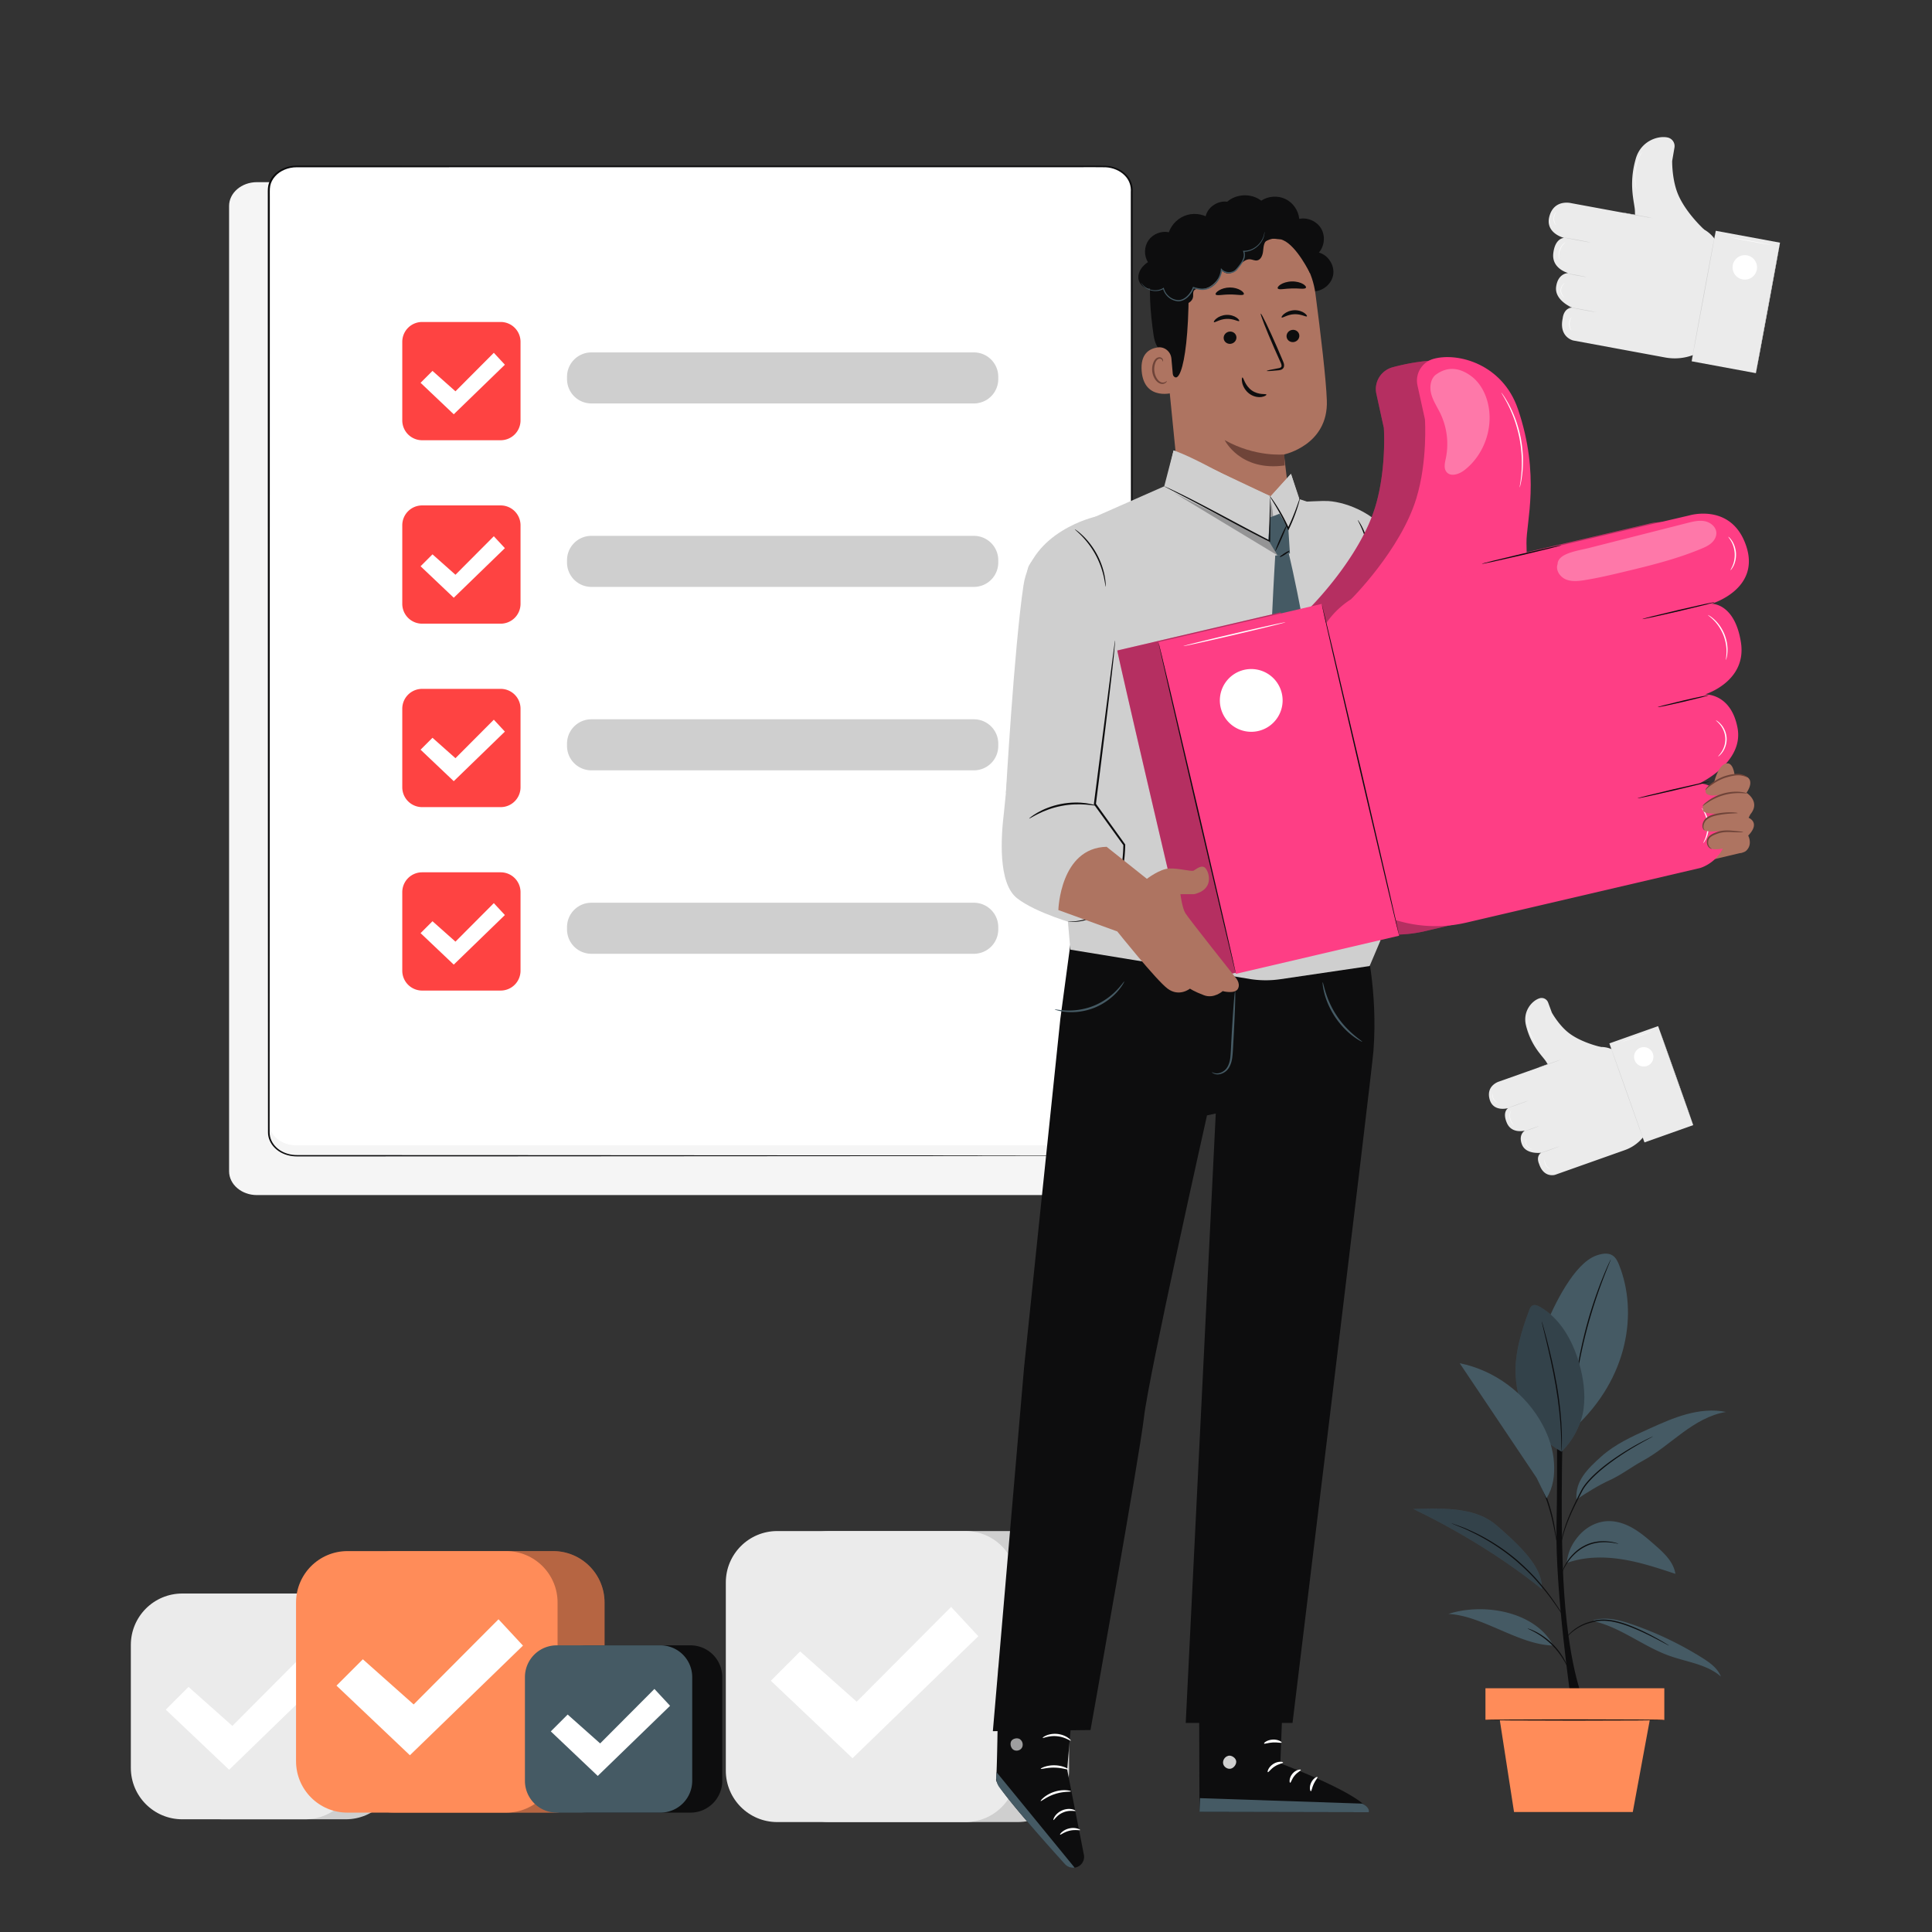
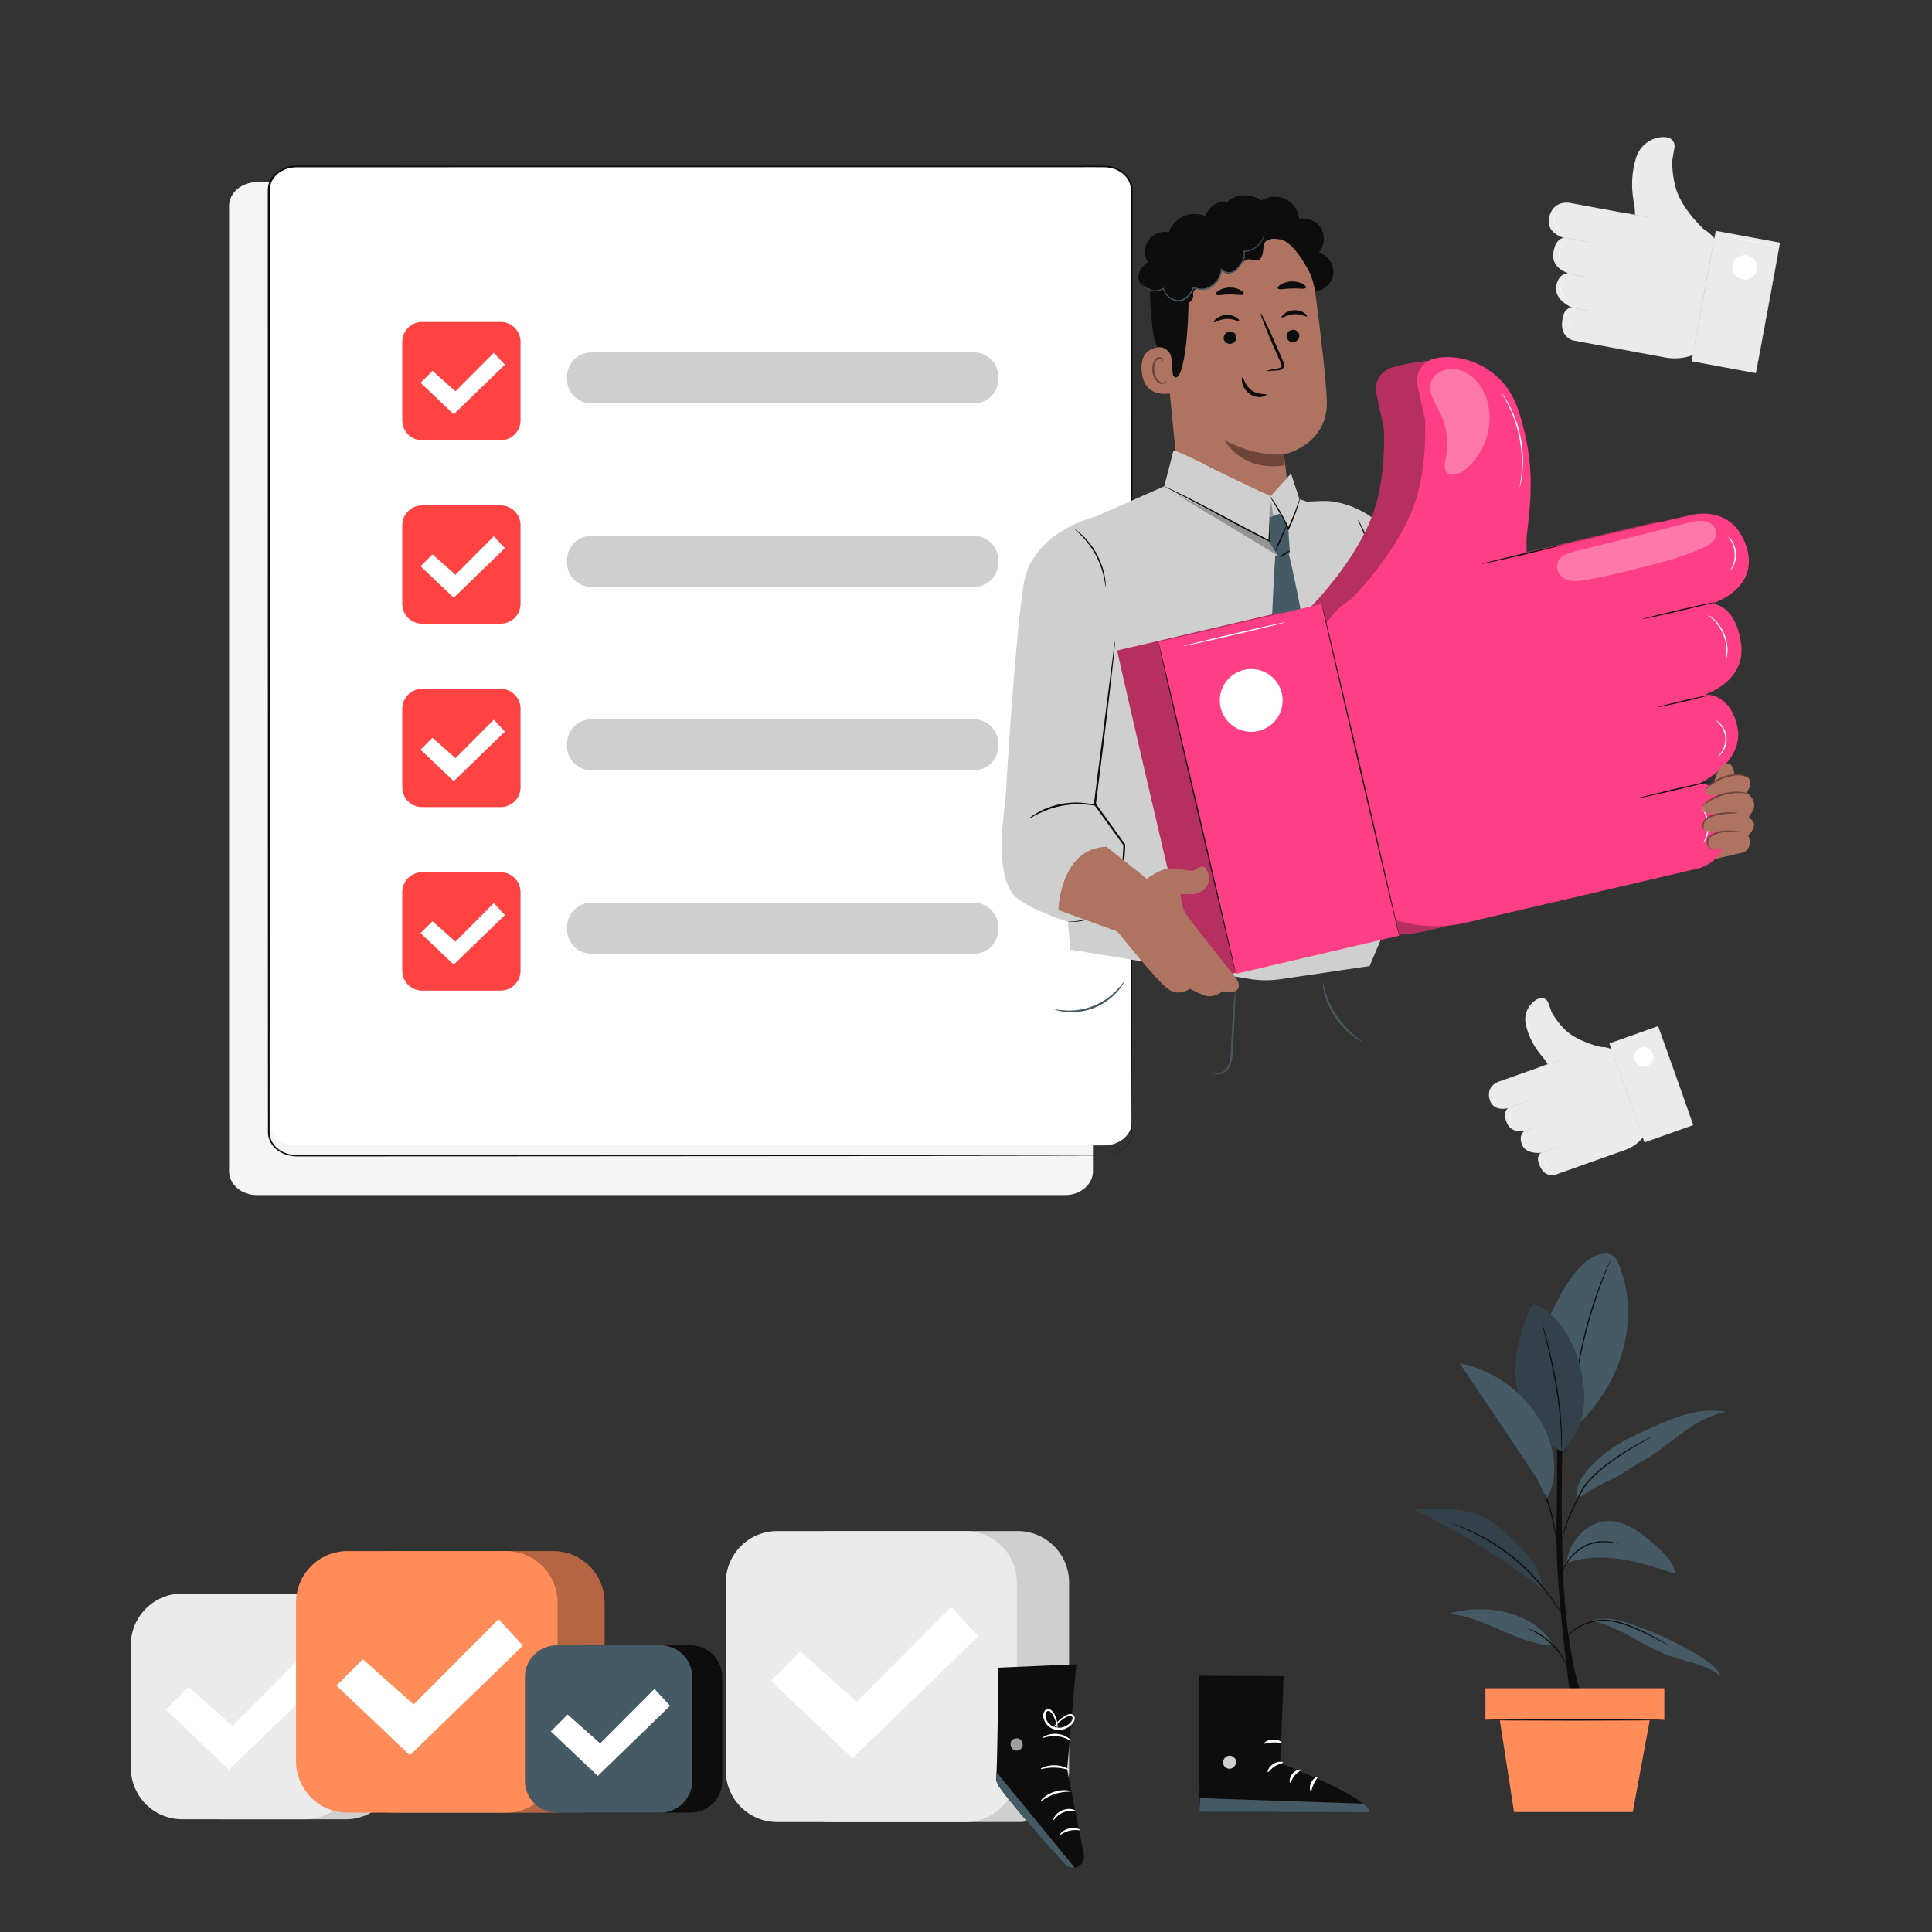
<svg xmlns="http://www.w3.org/2000/svg" width="567" height="567" fill="none">
  <rect width="100%" height="100%" fill="#333333" stroke="none" />
  <path fill="#F5F5F5" d="M312.589 350.73H75.402c-4.513 0-8.171-3.133-8.171-6.998V60.458c0-3.865 3.658-6.998 8.171-6.998h237.187c4.513 0 8.171 3.133 8.171 6.998v283.274c0 3.865-3.657 6.998-8.171 6.998" />
  <path fill="#EBEBEB" d="m504.897 73.98.475 2.407-4.769 25.804a15.4 15.4 0 0 1-11.898 2.724l-26.988-4.989s-4.29-.958-3.095-6.527c0 0 .212-2.938 2.73-3.134 0 0-5.232-2.125-4.653-6.153.579-4.03 3.547-3.976 3.547-3.976s-4.9-1.236-4.392-5.774 3.156-4.546 3.156-4.546-5.7-1.384-4.273-6.415c1.427-5.03 6.325-3.793 6.325-3.793l19.197 3.544 16.827 3.11a9.765 9.765 0 0 1 7.811 7.717" />
  <path fill="#EBEBEB" d="M500.144 67.378s-5.912-5.348-7.991-11.165c-1.51-4.223-1.405-8.983-1.405-8.983.042-.229.389-2.26.672-3.924a2.58 2.58 0 0 0-2.005-2.95c-2.84-.625-7.836 1.006-9.341 6.187-2.244 7.732-.325 13.003-.26 15.356l.064 2.354zM496.466 106.029l18.85 3.486 7.081-38.297-18.85-3.485z" />
  <path fill="#CFCFCF" d="M496.438 106.046c-.041-.008 1.511-8.588 3.466-19.163 1.955-10.578 3.573-19.144 3.614-19.136s-1.511 8.586-3.466 19.165c-1.955 10.573-3.573 19.142-3.614 19.134M515.29 109.53c-.041-.008 1.51-8.588 3.465-19.162 1.955-10.578 3.574-19.144 3.614-19.136s-1.51 8.585-3.465 19.164c-1.955 10.573-3.573 19.142-3.614 19.134" />
  <path fill="#fff" d="M508.553 77.744a3.587 3.587 0 1 0 7.053 1.303 3.587 3.587 0 0 0-7.053-1.303" />
  <path fill="#CFCFCF" d="M475.844 62.333c.008-.04 2.068.306 4.604.775 2.535.468 4.585.881 4.577.922-.008.04-2.069-.306-4.604-.775-2.536-.467-4.585-.88-4.577-.922M459.828 80.243c.008-.04 1.328.17 2.947.469 1.621.3 2.928.575 2.92.615-.007.041-1.326-.168-2.947-.468-1.619-.298-2.927-.574-2.92-.616M458.656 69.652c.008-.04 1.878.271 4.178.696 2.301.426 4.158.803 4.15.844s-1.878-.271-4.177-.696c-2.3-.425-4.159-.803-4.151-.844M460.164 90.093c.008-.04 1.878.272 4.178.697 2.301.425 4.158.803 4.15.843-.008.041-1.878-.27-4.177-.696-2.3-.425-4.159-.803-4.151-.844" />
  <path fill="#fff" d="M507.762 69.654c.008-.04 2.648.413 5.897 1.014 3.25.6 5.877 1.12 5.869 1.16-.008.042-2.647-.412-5.897-1.013-3.249-.6-5.877-1.12-5.869-1.161M457.657 76.293c-.01.003-.039-.074-.084-.217a3.4 3.4 0 0 1-.125-.621 4.5 4.5 0 0 1-.011-.944c.038-.353.114-.74.247-1.129a5 5 0 0 1 .508-1.039c.197-.297.4-.546.593-.733a3.3 3.3 0 0 1 .484-.41c.123-.084.195-.127.201-.118.017.023-.253.213-.608.601a5 5 0 0 0-.554.734 5.7 5.7 0 0 0-.483 1.015 5.7 5.7 0 0 0-.25 1.094 5 5 0 0 0-.022.919c.037.524.132.841.104.848M456.659 66.075c-.011.01-.189-.15-.375-.485a2.9 2.9 0 0 1-.342-1.44 2.93 2.93 0 0 1 .396-1.427c.198-.328.383-.48.392-.47.02.016-.133.193-.299.521a3.24 3.24 0 0 0-.339 1.378c-.01.56.131 1.058.286 1.389.156.336.302.518.281.534M459.063 87.282c-.006.013-.25-.123-.525-.471a2.6 2.6 0 0 1-.542-1.61 2.6 2.6 0 0 1 .589-1.593c.283-.34.532-.47.537-.456.017.02-.204.178-.453.522-.25.337-.513.887-.523 1.53-.008.645.238 1.202.479 1.545.24.35.455.513.438.533M461.216 97.086c-.011.01-.182-.166-.363-.515a3.34 3.34 0 0 1-.349-1.481 3.34 3.34 0 0 1 .339-1.484c.178-.35.348-.527.359-.517.022.015-.115.212-.263.562-.148.348-.285.86-.285 1.439.003.578.144 1.09.294 1.436.151.349.29.545.268.56M480.285 55.5c-.011.001-.057-.15-.132-.427a5 5 0 0 1-.12-.51c-.039-.2-.093-.427-.124-.682a13 13 0 0 1-.151-1.8c-.005-.68.033-1.43.142-2.208.117-.778.294-1.507.493-2.156.209-.648.435-1.22.658-1.683.103-.236.219-.438.313-.62.093-.181.184-.332.261-.453.151-.244.239-.377.247-.371s-.062.147-.196.4a7 7 0 0 0-.237.464c-.087.184-.195.388-.291.624-.21.465-.423 1.035-.622 1.68-.19.646-.362 1.368-.477 2.138-.109.77-.151 1.512-.153 2.185.008.674.048 1.28.118 1.786.023.254.07.481.1.682.03.2.065.372.096.511.058.28.085.437.075.44" />
  <path fill="#EBEBEB" d="m475.716 309.911 1.278 1.463 6.939 19.579a12.18 12.18 0 0 1-7.08 6.575l-20.477 7.257s-3.321 1.04-4.704-3.251c0 0-1.017-2.099.632-3.23 0 0-4.429.614-5.625-2.378-1.197-2.991.858-4.13.858-4.13s-3.849 1.091-5.295-2.221c-1.447-3.313.365-4.365.365-4.365s-4.456 1.306-5.468-2.707c-1.013-4.013 2.836-5.104 2.836-5.104l14.562-5.165 12.768-4.526a7.74 7.74 0 0 1 8.411 2.203" />
  <path fill="#EBEBEB" d="M469.845 307.267s-6.169-1.328-9.896-4.493c-2.706-2.298-4.518-5.602-4.518-5.602a666 666 0 0 0-1.092-2.957 2.04 2.04 0 0 0-2.541-1.229c-2.195.695-4.975 3.79-3.956 7.938 1.521 6.188 4.922 9.044 5.897 10.631l.975 1.589zM482.62 335.271l14.302-5.07-10.3-29.057-14.302 5.07z" />
  <path fill="#CFCFCF" d="M482.605 335.243c-.03.012-2.362-6.485-5.206-14.509-2.845-8.026-5.125-14.539-5.094-14.55s2.361 6.484 5.206 14.51c2.844 8.024 5.125 14.539 5.094 14.549M496.905 330.174c-.031.012-2.362-6.485-5.205-14.509-2.845-8.027-5.125-14.539-5.094-14.551.03-.011 2.361 6.485 5.206 14.511 2.844 8.023 5.125 14.538 5.093 14.549" />
  <path fill="#fff" d="M479.711 311.046a2.84 2.84 0 1 0 5.353-1.896 2.84 2.84 0 0 0-5.353 1.896" />
  <path fill="#CFCFCF" d="M451.188 313.423c-.012-.03 1.54-.609 3.463-1.29 1.924-.682 3.491-1.21 3.503-1.179.011.031-1.539.609-3.463 1.291s-3.492 1.21-3.503 1.178M447.297 332.039c-.011-.031.976-.41 2.206-.845 1.229-.436 2.235-.765 2.246-.733.011.031-.976.41-2.207.845-1.229.434-2.234.763-2.245.733M442.301 325.24c-.011-.031 1.395-.558 3.14-1.176 1.745-.619 3.168-1.094 3.18-1.064.011.031-1.395.558-3.14 1.176-1.746.62-3.169 1.096-3.18 1.064M451.422 338.659c-.011-.03 1.395-.558 3.14-1.176 1.745-.619 3.168-1.095 3.18-1.064.011.031-1.395.558-3.14 1.176-1.746.62-3.17 1.096-3.18 1.064" />
  <path fill="#fff" d="M475.969 305.812c-.012-.03 1.979-.764 4.443-1.637 2.465-.874 4.472-1.557 4.484-1.527s-1.979.765-4.444 1.639c-2.465.873-4.472 1.556-4.483 1.525M444.242 330.189c-.006.006-.055-.035-.143-.115a2.6 2.6 0 0 1-.332-.377 3.6 3.6 0 0 1-.38-.643 4 4 0 0 1-.278-.872 4 4 0 0 1-.062-.913 3.5 3.5 0 0 1 .117-.737c.056-.205.115-.366.17-.473.051-.106.084-.163.091-.159.02.009-.09.246-.18.652a4 4 0 0 0-.088.722c-.005.274.014.575.07.887.061.31.157.596.262.849.111.251.23.467.349.639.231.344.42.525.404.54M439.516 323.579c-.003.011-.188-.029-.449-.185a2.3 2.3 0 0 1-.805-.852 2.3 2.3 0 0 1-.293-1.134c.006-.304.073-.481.083-.478.02.003-.014.185.001.476.014.29.1.689.313 1.08.216.387.508.673.748.839.238.166.409.233.402.254M449.553 337.168c0 .012-.221.015-.547-.115a2.07 2.07 0 0 1-1.009-.89 2.06 2.06 0 0 1-.227-1.325c.06-.346.179-.532.188-.526.02.008-.069.203-.105.537-.039.33 0 .811.247 1.257.25.444.639.729.939.869.305.144.517.172.514.193M454.91 343.036c-.003.011-.19-.041-.452-.21a2.662 2.662 0 0 1-1.181-2.028c-.017-.311.031-.499.042-.497.02.002.005.19.042.489.036.297.144.703.373 1.1.231.394.53.69.771.868.242.179.414.259.405.278M451.532 306.979c-.006.006-.098-.079-.259-.24a5 5 0 0 1-.285-.302c-.105-.121-.232-.256-.355-.419a11 11 0 0 1-.815-1.175 12 12 0 0 1-.776-1.57 12 12 0 0 1-.514-1.675 10.5 10.5 0 0 1-.215-1.413c-.022-.201-.024-.386-.03-.547a5 5 0 0 1-.002-.414c.007-.227.015-.353.023-.353s.016.126.024.352q.002.17.021.411c.013.16.02.343.048.543.041.402.12.877.238 1.398.126.518.294 1.081.52 1.654.23.572.494 1.096.759 1.558.273.459.541.859.787 1.178.117.165.239.302.339.428s.192.23.268.313c.149.171.229.268.224.273" />
  <path fill="#CFCFCF" d="M298.664 534.738h-55.225c-8.335 0-15.091-6.756-15.091-15.091v-55.225c0-8.335 6.756-15.091 15.091-15.091h55.225c8.335 0 15.091 6.756 15.091 15.091v55.225c0 8.335-6.756 15.091-15.091 15.091" />
  <path fill="#EBEBEB" d="M283.328 534.738h-55.225c-8.335 0-15.091-6.756-15.091-15.091v-55.225c0-8.335 6.756-15.091 15.091-15.091h55.225c8.335 0 15.091 6.756 15.091 15.091v55.225c0 8.335-6.758 15.091-15.091 15.091" />
  <path fill="#fff" d="m226.227 493.263 8.602-8.602 16.593 14.748 27.706-27.813 7.989 8.602-36.924 35.803z" />
  <path fill="#CFCFCF" d="M101.465 533.922H65.388c-8.335 0-15.091-6.757-15.091-15.092v-36.076c0-8.335 6.756-15.091 15.091-15.091h36.076c8.335 0 15.091 6.756 15.091 15.091v36.076c0 8.334-6.756 15.092-15.09 15.092" />
  <path fill="#EBEBEB" d="M89.566 533.922H53.49c-8.335 0-15.092-6.757-15.092-15.092v-36.076c0-8.335 6.757-15.091 15.092-15.091h36.076c8.335 0 15.091 6.756 15.091 15.091v36.076c0 8.334-6.756 15.092-15.091 15.092" />
  <path fill="#fff" d="m48.652 501.745 6.674-6.675 12.872 11.442 21.495-21.577 6.197 6.674-28.646 27.775z" />
  <path fill="#0D0D0E" d="M461.134 499.486s-4.726-32.497-4.333-51.403c.394-18.907-.024-40.178-.024-40.178h2.179s-1.476 37.529.13 60.164c1.605 22.616 5.831 31.418 5.831 31.418h-3.783" />
  <path fill="#455A64" d="M475.213 371.34c-.437-1.11-.976-2.266-1.984-2.905-1.382-.875-3.193-.511-4.736.034-6.58 2.327-12.415 14.598-15.075 21.052l8.737 29.44c15.771-14.631 18.502-33.824 13.058-47.621" />
  <path fill="#0D0D0E" d="M472.718 369.627c.011.005-.033.137-.127.385l-.428 1.072c-.383.927-.921 2.274-1.562 3.947a149 149 0 0 0-4.391 13.282 149 149 0 0 0-3.085 13.648 176 176 0 0 0-.695 4.187l-.186 1.139c-.046.26-.077.396-.089.395-.013-.001-.006-.141.017-.404l.119-1.15c.106-.998.302-2.437.583-4.209.556-3.545 1.525-8.418 2.988-13.701 1.469-5.28 3.151-9.954 4.501-13.279a87 87 0 0 1 1.671-3.908c.2-.425.362-.771.49-1.047.117-.24.182-.363.194-.357" />
  <path fill="#455A64" d="M458.272 426.018c-8.189-4.525-13.016-13.039-13.466-22.384-.315-6.533 1.692-12.943 3.967-19.076.197-.532.431-1.106.925-1.385.688-.389 1.547-.043 2.233.348 5.951 3.389 9.556 9.849 11.475 16.423 1.277 4.374 1.938 8.987 1.347 13.505s-3.174 9.435-6.481 12.569" />
  <path fill="#0D0D0E" d="M458.273 426.019c-.013 0-.023-.136-.032-.395l-.022-1.129c-.002-.981-.042-2.4-.122-4.151-.158-3.502-.617-8.328-1.52-13.6-.908-5.273-2.01-9.995-2.823-13.407l-.97-4.042-.252-1.102c-.053-.253-.076-.387-.064-.39s.058.125.135.372l.317 1.085c.269.945.641 2.316 1.081 4.015.876 3.4 2.02 8.121 2.931 13.409.906 5.287 1.327 10.137 1.42 13.65.048 1.756.049 3.18.008 4.161l-.045 1.13c-.016.259-.03.395-.042.394" />
  <path fill="#0D0D0E" d="M458.272 426.018c-8.189-4.525-13.016-13.039-13.466-22.384-.315-6.533 1.692-12.943 3.967-19.076.197-.532.431-1.106.925-1.385.688-.389 1.547-.043 2.233.348 5.951 3.389 9.556 9.849 11.475 16.423 1.277 4.374 1.938 8.987 1.347 13.505s-3.174 9.435-6.481 12.569" opacity=".3" />
  <path fill="#455A64" d="M467.512 475.741c8.06 1.77 14.696 7.456 22.472 10.22 5.145 1.83 10.963 2.476 15.071 6.074-.985-2.488-3.323-4.146-5.593-5.563a100.3 100.3 0 0 0-20.369-9.724c-3.658-1.264-7.627-2.319-11.354-1.278M455.856 482.921c-10.094-.163-20.723-8.756-30.77-9.269 10.514-3.395 25.569-.623 30.77 9.269M459.801 458.707c5.125-1.847 10.754-1.935 16.138-1.097 5.384.836 10.583 2.562 15.753 4.282-.518-3.502-3.354-6.137-6.019-8.467-2.005-1.754-4.026-3.519-6.325-4.863-2.301-1.342-4.925-2.253-7.587-2.139-3.211.136-6.268 1.792-8.373 4.22-2.106 2.426-3.239 4.87-3.587 8.064M439.085 447.562c-6.354-5.425-15.978-4.894-24.331-4.706 12.84 6.139 26.676 14.556 37.735 23.514.338-5.904-5.378-11.955-13.404-18.808" />
  <path fill="#0D0D0E" d="M439.085 447.562c-6.354-5.425-15.978-4.894-24.331-4.706 12.84 6.139 26.676 14.556 37.735 23.514.338-5.904-5.378-11.955-13.404-18.808" opacity=".3" />
  <path fill="#455A64" d="M462.659 440.073c3.195-2.129 6.428-4.16 9.772-5.68s6.465-3.941 9.694-5.689c4.189-2.268 7.817-5.421 11.662-8.232s8.068-5.35 12.773-6.094c-3.837-.792-7.845-.359-11.624.672-3.778 1.032-7.369 2.647-10.94 4.256-4.956 2.233-9.999 4.522-14.051 8.146s-7.713 7.202-7.286 12.621" />
  <path fill="#0D0D0E" d="M489.799 482.921c-.006.011-.116-.037-.32-.138l-.881-.456c-.76-.405-1.852-1.003-3.226-1.695a53 53 0 0 0-2.252-1.118 55 55 0 0 0-2.621-1.202c-1.864-.796-3.945-1.628-6.215-2.166-2.264-.556-4.518-.677-6.476-.162-.986.238-1.916.474-2.743.818a14.16 14.16 0 0 0-4.997 3.436c-.585.626-.87 1.01-.895.99q-.014-.014.181-.297c.126-.189.33-.456.61-.787a13.1 13.1 0 0 1 2.749-2.42 13.7 13.7 0 0 1 2.24-1.198c.841-.365 1.792-.618 2.781-.867 1.999-.546 4.343-.43 6.633.135 2.306.548 4.398 1.395 6.266 2.213.933.414 1.812.822 2.619 1.237q1.226.597 2.24 1.16a67 67 0 0 1 3.176 1.798c.339.207.619.377.849.515.19.125.288.193.282.204M448.329 477.92c.009-.024.232.043.632.185.402.136.967.377 1.645.714 1.358.67 3.144 1.813 4.823 3.42 1.673 1.613 2.886 3.352 3.61 4.682.364.665.628 1.22.78 1.615.158.394.233.615.21.625-.058.025-.435-.829-1.211-2.111a23 23 0 0 0-3.64-4.551 22.8 22.8 0 0 0-4.693-3.454c-1.31-.724-2.18-1.066-2.156-1.125M425.992 447.055c.005-.011.152.033.43.127l1.211.431 1.911.705c.744.276 1.552.685 2.468 1.087 3.634 1.65 8.469 4.426 13.14 8.372 2.303 2.005 4.387 4.043 6.128 6.036 1.735 1.995 3.205 3.872 4.349 5.51a97 97 0 0 1 2.626 3.932l.69 1.083c.157.249.234.383.224.39s-.108-.112-.284-.348a28 28 0 0 1-.747-1.046c-.635-.918-1.54-2.254-2.715-3.863-1.168-1.613-2.651-3.465-4.391-5.44-1.746-1.969-3.824-3.988-6.113-5.98-4.643-3.922-9.425-6.715-13.016-8.417-.904-.416-1.702-.839-2.436-1.133l-1.883-.759-1.186-.494c-.27-.114-.409-.181-.406-.193M474.948 453.032c-.006.024-.293-.015-.805-.103l-.927-.171c-.361-.069-.782-.072-1.24-.119-1.815-.132-4.46.018-6.937 1.368-1.249.633-2.298 1.487-3.157 2.343-.87.85-1.532 1.735-2.029 2.51-1.013 1.55-1.326 2.669-1.388 2.648-.02-.005.037-.291.205-.787.186-.489.472-1.198.966-1.996a13.5 13.5 0 0 1 2.009-2.608c.866-.889 1.937-1.776 3.226-2.428 2.556-1.393 5.291-1.505 7.127-1.304.463.064.89.085 1.252.174l.924.233c.507.133.781.216.774.24M485.09 421.561c.006.011-.126.092-.382.236l-1.126.611c-.98.527-2.389 1.306-4.101 2.315a87 87 0 0 0-5.848 3.804c-2.13 1.53-4.417 3.309-6.528 5.471-1.041 1.087-2.002 2.222-2.671 3.457a192 192 0 0 0-1.874 3.675c-1.167 2.355-2.119 4.522-2.805 6.385a39 39 0 0 0-1.364 4.495c-.259 1.081-.352 1.69-.387 1.684-.012-.002.003-.155.041-.447.036-.291.098-.72.21-1.267.212-1.095.604-2.666 1.262-4.551.66-1.885 1.591-4.075 2.747-6.445a169 169 0 0 1 1.858-3.691c.695-1.292 1.67-2.443 2.725-3.545 2.138-2.187 4.444-3.967 6.596-5.49a77 77 0 0 1 5.911-3.753 79 79 0 0 1 4.164-2.219l1.158-.553c.266-.124.409-.183.414-.172M456.786 452.123c-.025.003-.094-.3-.2-.851l-.442-2.331c-.384-1.965-.971-4.671-1.908-7.575-.928-2.908-2.057-5.438-2.883-7.262l-.984-2.162c-.229-.512-.346-.8-.323-.812.022-.011.181.256.449.75.267.493.644 1.213 1.088 2.114.886 1.799 2.061 4.329 2.996 7.259.944 2.926 1.495 5.658 1.817 7.64.158.992.272 1.798.33 2.357.061.56.084.869.06.873" />
  <path fill="#455A64" d="M456.057 429.158c-.253-3.813-1.496-7.519-3.283-10.897-4.899-9.264-14.107-16.13-24.383-18.183l22.573 33.646 2.916 6.006c1.989-3.265 2.43-6.758 2.177-10.572" />
  <path fill="#FF8C59" d="M488.44 495.466h-52.491v9.303h52.491z" />
  <path fill="#FF8C59" d="m439.867 502.923 4.469 28.868h34.848l5.333-28.868z" />
  <path fill="#0D0D0E" d="M488.41 504.781c0 .102-11.84.184-26.442.184-14.607 0-26.445-.082-26.445-.184 0-.103 11.838-.185 26.445-.185 14.602.001 26.442.082 26.442.185" />
  <path fill="#FF8C59" d="M162.326 531.967h-46.571c-8.335 0-15.091-6.757-15.091-15.092v-46.571c0-8.335 6.756-15.091 15.091-15.091h46.571c8.335 0 15.092 6.756 15.092 15.091v46.571c0 8.335-6.757 15.092-15.092 15.092" />
  <path fill="#0D0D0E" d="M162.326 531.967h-46.571c-8.335 0-15.091-6.757-15.091-15.092v-46.571c0-8.335 6.756-15.091 15.091-15.091h46.571c8.335 0 15.092 6.756 15.092 15.091v46.571c0 8.335-6.757 15.092-15.092 15.092" opacity=".3" />
  <path fill="#FF8C59" d="M148.545 531.967h-46.571c-8.335 0-15.091-6.757-15.091-15.092v-46.571c0-8.335 6.756-15.091 15.091-15.091h46.571c8.335 0 15.091 6.756 15.091 15.091v46.571c-.001 8.335-6.757 15.092-15.091 15.092" />
  <path fill="#fff" d="m98.758 494.696 7.731-7.732 14.911 13.254 24.9-24.995 7.179 7.731-33.183 32.174z" />
  <path fill="#0D0D0E" d="M202.638 531.966h-30.439a9.33 9.33 0 0 1-9.328-9.328v-30.439a9.33 9.33 0 0 1 9.328-9.328h30.439a9.33 9.33 0 0 1 9.328 9.328v30.439c.002 5.152-4.175 9.328-9.328 9.328" />
  <path fill="#455A64" d="M193.822 531.966h-30.439a9.33 9.33 0 0 1-9.328-9.328v-30.439a9.33 9.33 0 0 1 9.328-9.328h30.439a9.33 9.33 0 0 1 9.328 9.328v30.439a9.33 9.33 0 0 1-9.328 9.328" />
  <path fill="#fff" d="m161.648 508.125 4.946-4.946 9.538 8.478 15.927-15.988 4.593 4.945-21.227 20.581zM323.978 336.149H87.053c-4.507 0-8.162-3.028-8.162-6.762V55.656c0-3.735 3.654-6.762 8.162-6.762h236.925c4.507 0 8.162 3.027 8.162 6.762v273.731c0 3.735-3.655 6.762-8.162 6.762" />
  <path fill="#0D0D0E" d="M323.976 339.189c-.015-.056 1.081.108 2.978-.503.931-.312 2.053-.848 3.045-1.787 1.008-.913 1.844-2.268 2.041-3.906.058-6.603-.016-16.366-.017-28.927l-.094-106.41-.036-73.482-.015-40.937-.007-21.408-.001-5.444c.136-1.802-.455-3.594-1.855-4.956-1.361-1.36-3.402-2.232-5.532-2.336-2.167-.042-4.403-.011-6.612-.02l-230.793.019c-2.472-.008-4.913 1.005-6.356 2.685-.738.824-1.233 1.796-1.423 2.812-.19 1.001-.092 2.09-.117 3.15v12.739l-.001 25.22-.005 49.307c-.005 32.326-.01 63.508-.017 93.212l-.027 84.346q0 4.953-.002 9.82c.008 1.578.712 3.13 1.935 4.309 1.21 1.191 2.941 1.981 4.767 2.21.904.124 1.855.079 2.805.088l2.834.001 5.628.002q5.603 0 11.093.003c14.643.006 28.697.012 42.111.016l127.077.079 34.55.047 8.985.025c2.024.01 3.061.026 3.061.026s-1.036.017-3.06.026l-8.985.024-34.55.047-127.077.079-42.111.016-11.093.004-5.628.002-2.834.001c-.94-.009-1.899.039-2.878-.091-1.935-.242-3.771-1.079-5.055-2.34-1.297-1.249-2.046-2.897-2.056-4.569l-.006-9.822-.027-84.346-.017-93.212c0-16.164-.003-32.613-.004-49.308l-.001-25.22V57.743c.028-1.065-.08-2.122.124-3.233.206-1.091.739-2.139 1.531-3.025 1.548-1.803 4.179-2.895 6.831-2.885l230.793.019c2.224.01 4.41-.022 6.647.023 2.276.111 4.457 1.045 5.909 2.498 1.493 1.432 2.125 3.419 1.978 5.245l-.002 5.444-.006 21.408-.015 40.937c-.014 26.413-.025 51.018-.036 73.482l-.095 106.41c-.035 12.565.004 22.315-.094 28.937-.209 1.662-1.066 3.03-2.093 3.947-1.012.944-2.149 1.477-3.09 1.783-.947.318-1.722.386-2.228.436-.513.018-.772.02-.772.02" />
  <path fill="#CFCFCF" d="M285.819 118.404h-112.26a7.15 7.15 0 0 1-7.149-7.149v-.681c0-3.949 3.2-7.149 7.149-7.149h112.26c3.949 0 7.149 3.2 7.149 7.149v.681a7.15 7.15 0 0 1-7.149 7.149" />
  <path fill="#FE4342" d="M146.937 129.199h-23.052a5.826 5.826 0 0 1-5.826-5.826v-23.052a5.826 5.826 0 0 1 5.826-5.827h23.052a5.827 5.827 0 0 1 5.827 5.827v23.052a5.83 5.83 0 0 1-5.827 5.826" />
  <path fill="#fff" d="m123.43 112.345 3.496-3.495 6.741 5.992 11.259-11.301 3.246 3.496-15.004 14.548z" />
  <path fill="#CFCFCF" d="M285.819 172.241h-112.26a7.15 7.15 0 0 1-7.149-7.149v-.682c0-3.948 3.2-7.148 7.149-7.148h112.26c3.949 0 7.149 3.2 7.149 7.148v.682a7.15 7.15 0 0 1-7.149 7.149" />
  <path fill="#FE4342" d="M146.937 183.035h-23.052a5.826 5.826 0 0 1-5.826-5.827v-23.05a5.826 5.826 0 0 1 5.826-5.827h23.052a5.827 5.827 0 0 1 5.827 5.827v23.05a5.827 5.827 0 0 1-5.827 5.827" />
  <path fill="#fff" d="m123.43 166.182 3.496-3.496 6.741 5.993 11.259-11.301 3.246 3.495-15.004 14.548z" />
  <path fill="#CFCFCF" d="M285.819 226.077h-112.26a7.15 7.15 0 0 1-7.149-7.149v-.682c0-3.948 3.2-7.148 7.149-7.148h112.26c3.949 0 7.149 3.2 7.149 7.148v.682a7.15 7.15 0 0 1-7.149 7.149" />
  <path fill="#FE4342" d="M146.937 236.872h-23.052a5.826 5.826 0 0 1-5.826-5.827v-23.052a5.826 5.826 0 0 1 5.826-5.826h23.052a5.826 5.826 0 0 1 5.827 5.826v23.051c0 3.22-2.61 5.828-5.827 5.828" />
  <path fill="#fff" d="m123.43 220.018 3.496-3.495 6.741 5.992 11.259-11.301 3.246 3.496-15.004 14.548z" />
  <path fill="#CFCFCF" d="M285.819 279.914h-112.26a7.15 7.15 0 0 1-7.149-7.149v-.682c0-3.947 3.2-7.148 7.149-7.148h112.26c3.949 0 7.149 3.2 7.149 7.148v.682a7.15 7.15 0 0 1-7.149 7.149" />
  <path fill="#FE4342" d="M146.937 290.709h-23.052a5.827 5.827 0 0 1-5.826-5.827V261.83a5.826 5.826 0 0 1 5.826-5.826h23.052a5.826 5.826 0 0 1 5.827 5.826v23.052a5.83 5.83 0 0 1-5.827 5.827" />
  <path fill="#fff" d="m123.43 273.855 3.496-3.496 6.741 5.993 11.259-11.301 3.246 3.495-15.004 14.549z" />
  <path fill="#0D0D0E" d="m376.724 491.911-.973 25.602s25.696 9.588 25.977 14.336l-49.709-.104-.121-39.953z" />
  <path fill="#CFCFCF" d="M360.385 515.327c-.963.26-1.63 1.341-1.409 2.313s1.314 1.66 2.282 1.416c.967-.243 1.807-1.516 1.478-2.457s-1.655-1.678-2.535-1.21" />
  <path fill="#455A64" d="m352.02 531.745.145-4.028 47.605 1.606s2.211.967 1.957 2.525z" />
  <path fill="#fff" d="M376.556 517.262c-.009.243-1.223.35-2.419 1.128-1.217.748-1.835 1.798-2.057 1.7-.223-.047.142-1.498 1.606-2.414 1.456-.929 2.923-.636 2.87-.414M381.767 519.429c.054.236-.997.646-1.824 1.67-.856 1-1.067 2.111-1.308 2.099-.228.039-.394-1.383.658-2.639 1.04-1.262 2.469-1.362 2.474-1.13M384.716 525.676c-.222.051-.556-1.162.07-2.49.617-1.334 1.762-1.855 1.864-1.652.137.199-.602.911-1.099 2.009-.522 1.086-.594 2.109-.835 2.133M376.133 511.402c-.102.221-1.216-.117-2.587-.026-1.374.063-2.443.521-2.569.312-.14-.176.904-1.072 2.523-1.156 1.614-.095 2.752.68 2.633.87" />
  <path fill="#0D0D0E" d="m315.875 488.43-2.691 30.88 4.913 25.037a3.176 3.176 0 0 1-5.45 2.766c-4.43-4.83-20.638-22.68-20.314-24.929.375-2.604.677-32.761.677-32.761z" />
  <path fill="#455A64" d="m315.377 548.11-22.912-28.012-.084 1.311a4.78 4.78 0 0 0 .933 3.166c1.817 2.434 6.978 9.046 19.24 22.535a3.17 3.17 0 0 0 2.823 1" />
  <path fill="#fff" d="M299.455 510.526c.741.585.919 1.774.364 2.538s-1.762.955-2.513.382c-.75-.571-1.008-1.992-.371-2.69.637-.697 2.066-.844 2.658-.108" opacity=".6" />
  <path fill="#fff" d="M309.174 534.14c.169.097.971-1.479 2.867-2.232 1.872-.809 3.554-.264 3.605-.452.032-.074-.345-.34-1.061-.489-.71-.152-1.764-.118-2.805.312-1.038.433-1.806 1.154-2.202 1.764-.401.614-.48 1.067-.404 1.097M311.114 538.425c.138.144 1.196-.799 2.825-1.155 1.621-.392 2.983-.007 3.046-.196.099-.152-1.348-.904-3.2-.468-1.854.417-2.827 1.725-2.671 1.819M305.416 528.569c.136.155 1.754-1.301 4.24-2.077 2.473-.814 4.638-.569 4.657-.775.061-.162-2.21-.74-4.865.127-2.663.839-4.175 2.627-4.032 2.725M305.449 519.112c.07.191 1.824-.414 4.054-.352 2.23.032 3.957.71 4.035.522.095-.146-1.625-1.163-4.022-1.203-2.395-.06-4.156.883-4.067 1.033M306.011 510.027c.084.185 1.869-.735 4.21-.478 2.348.206 3.917 1.458 4.036 1.293.056-.062-.257-.471-.944-.929-.681-.458-1.762-.914-3.024-1.042-1.263-.123-2.412.113-3.169.43-.763.315-1.15.655-1.109.726M310.277 507.819c.04.004.136-.408.117-1.167a8.1 8.1 0 0 0-.734-3.124c-.297-.596-.597-1.357-1.435-1.82-.416-.234-1.062-.194-1.454.192-.39.375-.538.875-.579 1.365-.095 1.965 1.469 3.972 3.66 4.397 2.202.385 4.292-.752 5.279-2.391.22-.426.388-.956.181-1.495-.202-.542-.817-.792-1.265-.745-.928.079-1.541.571-2.106.929a9.1 9.1 0 0 0-2.265 2.268c-.428.625-.578 1.02-.544 1.038.103.088.879-1.47 3.077-2.906.551-.327 1.19-.746 1.855-.764.324-.011.594.135.692.402.102.257.012.641-.177.975-.832 1.339-2.745 2.374-4.601 2.019-1.85-.337-3.221-2.104-3.16-3.687.02-.381.146-.758.363-.97a.69.69 0 0 1 .801-.117c.586.282.948.956 1.244 1.519 1.159 2.353.912 4.104 1.051 4.082" />
-   <path fill="#0D0D0E" d="M400.671 276.089s3.769 14.592 2.402 32.37c-.529 6.879-23.744 197.188-23.744 197.188h-31.343l8.81-178.864-2.566.557s-17.11 76.285-18.506 88.637c-1.255 11.1-15.684 91.755-15.684 91.755l-28.657.329 9.152-106.682 10.651-102.364 4.007-29.797z" />
  <path fill="#455A64" d="M355.658 314.647q-.02.025.203.214c.153.115.403.269.764.361.709.203 1.891.1 2.972-.704 1.127-.791 1.801-2.366 2.029-4.051.225-1.703.259-3.535.386-5.473.211-3.871.367-7.376.45-9.917.083-2.539.092-4.112.008-4.116-.084-.005-.246 1.56-.439 4.093a481 481 0 0 0-.628 9.906c-.126 1.929-.148 3.797-.334 5.429-.191 1.62-.773 3.049-1.736 3.786-.946.767-2.002.93-2.659.813-.677-.104-.982-.397-1.016-.341M309.547 296.245c-.009.038.299.161.878.317.578.156 1.433.324 2.505.42 2.131.203 5.188.003 8.261-1.233 3.075-1.234 5.422-3.205 6.821-4.826a15 15 0 0 0 1.517-2.036c.311-.513.448-.816.415-.836-.088-.058-.786 1.066-2.25 2.579-1.448 1.51-3.759 3.359-6.731 4.552-2.97 1.193-5.916 1.458-8.008 1.368-2.102-.078-3.384-.408-3.408-.305M388.178 288.285c-.063.007-.011 1.233.475 3.146.481 1.909 1.482 4.488 3.153 7.01 1.678 2.517 3.668 4.44 5.243 5.622 1.577 1.191 2.686 1.714 2.716 1.657.142-.161-4.185-2.628-7.45-7.617-3.334-4.941-3.934-9.886-4.137-9.818" />
  <path fill="#AE7461" d="m483.92 234.438 7.193 2.275 13.067-7.223 7.416 20.646-17.783 4.232-13.469-1.482z" />
  <path fill="#CFCFCF" d="M400.266 151.546s7.348 4.411 13.434 19.4c11.956 29.446 19.465 45.34 19.465 45.34l54.887 17.337-4.384 22.001s-55.636-7.75-63.088-10.545c-10.192-3.821-17.752-23.925-17.752-23.925z" />
  <path fill="#0D0D0E" d="M385.182 85.488c2.832.177 5.616-2.037 6.079-4.837.462-2.8-1.462-5.791-4.201-6.533 1.66-1.884 1.95-4.849.685-7.018-1.264-2.17-3.988-3.378-6.444-2.86-.23-2.469-1.827-4.765-4.064-5.838-2.235-1.072-5.027-.879-7.095.489-2.853-2.206-7.267-2.071-9.979.306-2.427-.322-4.984 1.09-6.002 3.317-1.019 2.226-.415 5.085 1.415 6.71" />
  <path fill="#AE7461" d="m359.205 64.968 1.272-.063c12.789-.636 23.922 8.654 25.584 21.352 1.545 11.81 3.1 24.875 3.338 31.24.492 13.179-12.579 15.882-12.579 15.882l1.9 15.768-32.014.598-5.679-57.248c-1.859-13.616 4.516-26.048 18.178-27.529" />
  <path fill="#6F4439" d="M376.927 133.354s-8.386.924-17.509-4.194c0 0 4.53 9.277 17.613 7.438z" />
  <path fill="#0D0D0E" d="M381.323 98.408c.085.99-.685 1.88-1.719 1.988-1.032.106-1.938-.608-2.024-1.6-.083-.99.685-1.88 1.717-1.988 1.035-.108 1.942.609 2.026 1.6M383.552 92.842c-.221.257-1.698-.727-3.722-.622-2.023.077-3.456 1.192-3.688.955-.113-.104.102-.56.725-1.063.613-.5 1.677-1.01 2.938-1.068 1.261-.055 2.344.356 2.978.8.645.449.878.882.769.998M362.862 98.918c.085.99-.686 1.88-1.719 1.986-1.032.108-1.938-.607-2.023-1.599-.084-.99.686-1.88 1.718-1.989 1.033-.107 1.939.61 2.024 1.602M363.675 94.207c-.221.258-1.7-.726-3.723-.62-2.022.077-3.456 1.192-3.689.955-.113-.104.1-.56.726-1.061.614-.5 1.676-1.01 2.937-1.069 1.261-.055 2.345.356 2.978.8.645.447.879.88.771.995M371.766 108.853c-.016-.115 1.231-.395 3.257-.756.514-.079.998-.207 1.069-.564.103-.379-.141-.925-.421-1.515l-1.724-3.859c-2.4-5.498-4.166-10.028-3.944-10.123s2.349 4.284 4.749 9.783l1.662 3.886c.224.577.594 1.227.368 2.015-.12.394-.485.693-.812.798-.326.118-.617.138-.872.166-2.048.211-3.319.282-3.332.169M365.042 86.333c-.242.526-2.004.056-4.143.093-2.14-.011-3.919.48-4.141-.043-.097-.25.259-.73 1.009-1.178.743-.45 1.888-.825 3.171-.833 1.282-.007 2.414.355 3.14.795.732.44 1.07.915.964 1.166M383.236 84.49c-.403.481-2.097.087-4.107.165-2.012.02-3.694.493-4.109.032-.184-.225.061-.699.783-1.172.711-.47 1.919-.885 3.3-.918 1.382-.032 2.599.325 3.322.76.731.438.988.9.811 1.133" />
  <path fill="#0D0D0E" d="M384.497 80.28s-3.884-8.076-7.956-9.803c-4.931-2.091-6.741 3.296-11.393 2.242-4.653-1.055-9.36-3.062-13.874.718-4.939 4.136-2.399 6.741-2.427 12.6-.108 23.757-4.101 30.672-5.887 19.573-.195-1.215-3.637-2.019-4.397-7.16-.984-6.665-1.646-14.786-.388-19.613 1.062-4.07 3.208-6.952 7.153-10.207 6.226-5.14 15.104-5.684 21.167-5.377s18.038 6.672 18.002 17.026" />
  <path fill="#AE7461" d="M343.781 105.212c-.184-2.029-2.015-3.547-4.032-3.254-2.445.355-5.108 1.886-4.694 6.954.734 8.99 9.609 6.398 9.603 6.138-.003-.175-.536-6.079-.877-9.838" />
  <path fill="#6F4439" d="M342.428 111.828c-.042-.025-.148.122-.403.265-.248.14-.685.258-1.169.119-.979-.271-1.901-1.713-2.078-3.33a5.2 5.2 0 0 1 .256-2.279c.221-.68.607-1.174 1.079-1.298.467-.15.829.11.959.354.141.241.099.425.148.438.027.02.18-.167.078-.532a1 1 0 0 0-.4-.534c-.23-.158-.555-.222-.885-.158-.689.104-1.261.794-1.522 1.527a5.34 5.34 0 0 0-.337 2.551c.205 1.807 1.271 3.427 2.601 3.696.646.113 1.158-.121 1.413-.355.261-.246.291-.451.26-.464" />
  <path fill="#0D0D0E" d="M343.09 87.757c1.209.74 2.486 1.502 3.901 1.571 1.417.07 2.987-.82 3.156-2.227.076-.633-.113-1.352.275-1.856.462-.602 1.379-.466 2.137-.424 2.632.147 5.547-2.897 6.088-5.476.716.966 2.194 1.196 3.172.494s1.328-1.092 2.075-2.037c.746-.944 1.815-1.81 3.014-1.7.67.062 1.313.427 1.98.335 1.177-.164 1.686-1.577 1.806-2.76s.192-2.558 1.161-3.247c.898-.637 2.119-.355 3.215-.25 1.097.107 2.489-.218 2.715-1.297.118-.565-.151-1.14-.484-1.612-1.512-2.138-4.618-2.967-6.994-1.865-1.028-2.932-3.925-5.11-7.028-5.282s-6.223 1.67-7.57 4.47c-1.989-1.631-4.79-2.219-7.267-1.522s-4.562 2.656-5.411 5.084c-2.219-.467-4.673.504-5.972 2.363s-1.366 4.497-.164 6.42c-1.573 1.005-2.878 2.682-2.819 4.548.059 1.865 1.967 3.632 3.741 3.052-.654 1.488.034 3.427 1.481 4.169 1.447.74 3.424.167 4.248-1.234" />
  <path fill="#455A64" d="M371.109 68.022q.011 0 .006.165c-.007.11-.005.273-.034.484a5.7 5.7 0 0 1-.567 1.768 6.5 6.5 0 0 1-1.891 2.229c-.908.69-2.175 1.243-3.637 1.235l.143-.208c.318.757.287 1.684-.058 2.495-.323.823-.859 1.565-1.431 2.29-.293.35-.543.756-.956 1.084a3.15 3.15 0 0 1-1.4.6c-1.009.18-2.171-.078-2.95-.895l.333-.114c-.141 1.801-1.07 3.643-2.632 4.815-.826.661-1.866 1.092-2.909 1.116-1.043.042-2.027-.215-2.946-.494l.236-.118a7.1 7.1 0 0 1-1.994 2.885c-.852.747-2.013 1.219-3.095 1.01-2.147-.344-3.644-2.041-4.012-3.692l.209.085c-1.026.627-2.155.738-3.072.608a5.04 5.04 0 0 1-2.206-.855 4.4 4.4 0 0 1-1.06-1.05c-.184-.288-.261-.45-.252-.455.043-.04.333.669 1.397 1.379a5 5 0 0 0 2.148.764c.881.105 1.95-.025 2.896-.625l.165-.104.045.19c.363 1.537 1.802 3.119 3.792 3.416.98.18 2.001-.242 2.807-.95a6.8 6.8 0 0 0 1.871-2.736l.062-.17.173.053c.905.272 1.854.511 2.817.47.965-.027 1.898-.41 2.685-1.037 1.476-1.11 2.348-2.833 2.49-4.539l.035-.428.297.316c.658.7 1.698.95 2.605.79.456-.079.892-.25 1.242-.522.343-.261.604-.664.902-1.016.57-.714 1.093-1.428 1.401-2.195.328-.758.357-1.574.084-2.26l-.082-.21.227.004c1.378.024 2.598-.48 3.487-1.128a6.4 6.4 0 0 0 1.884-2.114c.753-1.402.679-2.354.745-2.336" />
  <path fill="#0D0D0E" d="M371.67 115.799c-.067-.333-2.259.24-4.308-1.226-2.054-1.46-2.424-3.861-2.734-3.797-.145.005-.288.632-.056 1.625.221.975.904 2.306 2.158 3.203 1.255.893 2.657 1.049 3.576.887.937-.158 1.416-.545 1.364-.692" />
  <path fill="#CFCFCF" d="M425.117 199.063c-.201-.711-11.925-32.626-15.666-39.612-4.475-8.357-13.883-12.053-19.722-12.413s-68.33 4.62-68.33 4.62-18.667 4.181-21.046 20.235c-2.739 18.481-5.138 60.787-5.138 60.787l28.444-14.578 3.685-9.279 58.849 13.131 14.37-21.256z" />
  <path fill="#CFCFCF" d="m317.272 153.478 24.409-10.762 2.735-10.527 28.492 13.47 5.968-6.593 2.498 7.431 6.244 2.041 14.592 25.665-.045 54.688 2.953 47.175-3.164 7.447-26.141 3.856a29.7 29.7 0 0 1-8.622.01l-53.062-8.676-1.367-15.585 5.667-42.96z" />
  <path fill="#CFCFCF" d="M344.418 132.189s3.185.922 11.367 5.288c8.015 4.277 17.124 8.183 17.124 8.183l-.692 12.865-30.322-15.222" />
  <path fill="#CFCFCF" d="m378.874 139.066-5.968 6.593 3.189 13.792 5.316-12.465" />
  <path fill="#0D0D0E" d="M373.019 147.083c.265.197 1.921 15.916 1.921 15.916l-30.393-18.364 27.668 13.89z" opacity=".3" />
  <path fill="#455A64" d="M372.813 205.746c-.456-12.022 1.439-42.693 1.439-42.693l3.962-.639s7.401 29.816 10.164 66.353c1.118 14.786 1.118 31.912 1.118 31.912l-7.958 17.081-8.795-16.969s.625-40.435.07-55.045" />
  <path fill="#0D0D0E" d="M315.451 155.338c-.046.059.823.737 2.054 2.005a25.4 25.4 0 0 1 4.056 5.542 25.4 25.4 0 0 1 2.386 6.441c.379 1.726.464 2.825.539 2.819.029-.002.029-.278.006-.777-.015-.5-.098-1.22-.253-2.1-.302-1.761-1.011-4.164-2.306-6.583-1.302-2.413-2.916-4.329-4.217-5.554-.65-.615-1.206-1.081-1.613-1.37-.404-.295-.634-.446-.652-.423" />
  <path fill="#455A64" d="m372.812 151.812 2.714-1.059 2.573 4.412.465 7.25-3.624.584-2.725-4.474z" />
  <path fill="#0D0D0E" d="M402.164 173.378c-.117 0-.211 15.692-.211 35.045 0 19.36.094 35.049.211 35.049s.211-15.689.211-35.049c0-19.354-.095-35.045-.211-35.045M372.62 145.548c-.052.036.585 1.01 1.548 2.621a74 74 0 0 1 3.45 6.462l.288.621.189.409.193-.405a50.5 50.5 0 0 0 2.537-6.425c.263-.837.451-1.518.567-1.991s.163-.738.137-.746c-.058-.017-.383 1.004-.978 2.644a70 70 0 0 1-2.643 6.336l.382.004-.289-.626a53.5 53.5 0 0 0-3.579-6.44 37 37 0 0 0-1.272-1.836c-.317-.422-.506-.644-.53-.628M341.68 142.716c-.006.013.137.099.416.25l1.23.643 4.531 2.346c3.821 1.988 9.055 4.82 14.854 7.918a442 442 0 0 0 9.788 5.081l.268.134.004-.297.09-9.255-.004-2.609c-.008-.603-.022-.926-.042-.926s-.045.322-.075.924l-.099 2.607-.242 9.252.271-.163a710 710 0 0 1-9.758-5.12c-5.797-3.098-11.058-5.89-14.917-7.811a186 186 0 0 0-4.594-2.228l-1.265-.573c-.294-.125-.449-.185-.456-.173M398.497 152.631c-.061.037.417.845 1.03 2.22a25.2 25.2 0 0 1 1.74 5.592c.411 2.256.451 4.344.364 5.846-.085 1.503-.243 2.427-.174 2.441.029.006.094-.22.19-.636.101-.414.199-1.024.28-1.782.165-1.515.173-3.645-.246-5.945-.427-2.298-1.192-4.287-1.885-5.644a15 15 0 0 0-.896-1.566c-.235-.354-.378-.541-.403-.526M375.602 163.467c.063.099.752-.224 1.539-.722.788-.498 1.377-.981 1.314-1.08-.062-.098-.752.225-1.54.723-.787.497-1.375.98-1.313 1.079" />
  <path fill="#0D0D0E" d="M374.296 161.697c.107.046.933-1.597 1.843-3.67.911-2.074 1.563-3.793 1.456-3.84s-.931 1.596-1.843 3.67c-.91 2.073-1.561 3.792-1.456 3.84" />
  <path fill="#CFCFCF" d="M312.269 156.175s-9.404 6.769-10.58 10.509-6.173 64.515-7.054 71.746-1.763 20.751 3.821 25.158c5.584 4.409 17.633 7.715 17.633 7.715l11.132-22.997-5.897-12.344 5.897-46.158z" />
  <path fill="#0D0D0E" d="M313.406 270.493c.001-.016.207-.031.602-.044.395-.014.979-.007 1.731-.11 1.474-.188 3.742-.574 6.017-2.177 2.291-1.546 4.395-4.305 5.739-7.855 1.351-3.539 2.137-7.806 2.177-12.371l.052.158-8.637-11.957-.068-.094.015-.116.123-.971c1.663-12.945 3.166-24.66 4.263-33.209l1.305-10.06.358-2.734c.075-.623.117-.953.139-.953q.014.001.011.245c-.004.161-.009.405-.031.72l-.248 2.749c-.238 2.385-.622 5.83-1.119 10.086-.993 8.51-2.439 20.259-4.092 33.23l-.123.972-.053-.21 8.61 11.978.053.075-.001.082c-.062 4.662-.884 8.951-2.294 12.553-1.399 3.601-3.599 6.418-5.984 7.968a11.6 11.6 0 0 1-3.428 1.587l-.77.212-.726.124a8 8 0 0 1-1.269.151c-.763.076-1.352.039-1.748.022-.4-.018-.605-.035-.604-.051" />
  <path fill="#0D0D0E" d="M302.044 240.225c-.038-.05.838-.821 2.469-1.756 1.625-.936 4.046-1.966 6.871-2.519 2.828-.545 5.459-.497 7.315-.237 1.862.256 2.963.642 2.946.703-.014.205-4.588-1.006-10.15.113-5.573 1.045-9.361 3.881-9.451 3.696" />
  <path fill="#FE3E85" d="M375.836 179.716c.033-.005.537 2.017 1.395 5.579a25.1 25.1 0 0 1 7.25-6.935l-.036.006s14.519-14.423 19.157-29.59c3.367-11.011 2.529-23.205 2.529-23.205-.136-.582-1.268-5.753-2.193-9.985-.759-3.468 1.361-6.882 4.789-7.805 7.209-1.943 26.727-5.742 31.204 7.367 6.681 19.561-4.117 40.688-4.002 46.733l.055 2.82c5.722-1.324 10.16-2.277 10.182-2.182l-.007.004 37.584-8.769s12.418-3.758 16.678 8.971c4.259 12.729-10.192 16.963-10.192 16.963s6.792-.3 8.637 11.277-10.571 15.335-10.571 15.335 7.606-.49 9.573 9.773c1.916 9.989-10.499 16.01-11.163 16.324 1.84-.393 2.983-.612 2.995-.562.01.044-.846.286-2.278.655 5.789.74 6.628 7.634 6.628 7.634 3.731 14.14-7.154 17.111-7.154 17.111l-68.619 16.025a39.5 39.5 0 0 1-20.686-.751c.658 2.923 1.014 4.57.985 4.579l-47.927 11.193c-.103.023-5.279-21.756-11.558-48.641-6.281-26.895-11.286-48.71-11.183-48.734z" />
  <path fill="#0D0D0E" d="M375.836 179.716c.033-.005.537 2.017 1.395 5.579a25.1 25.1 0 0 1 7.25-6.935l-.036.006s14.519-14.423 19.157-29.59c3.367-11.011 2.529-23.205 2.529-23.205-.136-.582-1.268-5.753-2.193-9.985-.759-3.468 1.361-6.882 4.789-7.805 7.209-1.943 26.727-5.742 31.204 7.367 6.681 19.561-4.117 40.688-4.002 46.733l.055 2.82c5.722-1.324 10.16-2.277 10.182-2.182l-.007.004 37.584-8.769s12.418-3.758 16.678 8.971c4.259 12.729-10.192 16.963-10.192 16.963s6.792-.3 8.637 11.277-10.571 15.335-10.571 15.335 7.606-.49 9.573 9.773c1.916 9.989-10.499 16.01-11.163 16.324 1.84-.393 2.983-.612 2.995-.562.01.044-.846.286-2.278.655 5.789.74 6.628 7.634 6.628 7.634 3.731 14.14-7.154 17.111-7.154 17.111l-68.619 16.025a39.5 39.5 0 0 1-20.686-.751c.658 2.923 1.014 4.57.985 4.579l-47.927 11.193c-.103.023-5.279-21.756-11.558-48.641-6.281-26.895-11.286-48.71-11.183-48.734z" opacity=".3" />
  <path fill="#FE3E85" d="m385.098 193.371-.93 6.23 15.321 65.606a39.5 39.5 0 0 0 30.842 5.561l68.618-16.026s10.885-2.971 7.155-17.111c0 0-.896-7.51-7.377-7.712 0 0 13.163-6.076 11.195-16.339s-9.573-9.773-9.573-9.773 12.417-3.758 10.571-15.335-8.638-11.277-8.638-11.277 14.452-4.233 10.192-16.963c-4.259-12.729-16.677-8.971-16.677-8.971l-48.807 11.388-42.782 9.991a25.09 25.09 0 0 0-19.11 20.731" />
  <path fill="#FE3E85" d="M396.5 175.875s14.52-14.423 19.158-29.591c3.367-11.01 2.529-23.204 2.529-23.204-.136-.581-1.268-5.752-2.194-9.984-.758-3.468 1.361-6.883 4.789-7.806 7.209-1.942 20.218 1.64 24.695 14.75 6.681 19.561 2.392 33.306 2.509 39.351l.117 6.045zM387.888 177.232l-47.927 11.192 22.739 97.375 47.927-11.192z" />
  <path fill="#0D0D0E" d="M410.63 274.599c.103-.024-4.904-21.843-11.183-48.729-6.281-26.895-11.454-48.67-11.559-48.646-.103.023 4.903 21.838 11.184 48.733 6.279 26.885 11.454 48.666 11.558 48.642M362.704 285.791c.103-.023-4.904-21.844-11.183-48.729-6.281-26.895-11.455-48.67-11.558-48.646-.104.024 4.902 21.839 11.183 48.734 6.279 26.886 11.455 48.665 11.558 48.641" />
  <path fill="#fff" d="M376.179 203.464c1.156 4.954-1.921 9.906-6.873 11.062a9.21 9.21 0 1 1 6.873-11.062" />
  <path fill="#0D0D0E" d="M458.22 160.027c-.024-.104-5.27 1.032-11.714 2.538-6.447 1.506-11.652 2.81-11.627 2.913s5.269-1.032 11.715-2.538c6.444-1.506 11.65-2.81 11.626-2.913M501.431 204.043c-.024-.103-3.384.592-7.503 1.555-4.121.963-7.44 1.826-7.416 1.93s3.383-.592 7.504-1.555c4.119-.961 7.44-1.825 7.415-1.93M503.175 176.739c-.024-.105-4.784.919-10.631 2.285-5.849 1.365-10.569 2.557-10.544 2.66.024.103 4.783-.92 10.632-2.285 5.846-1.366 10.567-2.557 10.543-2.66M501.757 229.343c-.023-.103-4.784.92-10.631 2.285-5.849 1.365-10.569 2.557-10.544 2.66.024.104 4.783-.919 10.633-2.285 5.845-1.365 10.566-2.556 10.542-2.66" />
  <path fill="#fff" d="M421.189 110.112c-1.491 1.393-1.664 3.747-1.098 5.707s1.733 3.681 2.619 5.518a20.76 20.76 0 0 1 1.603 13.189c-.284 1.347-.659 2.908.205 3.981 1.224 1.52 3.695.675 5.241-.516 5.855-4.517 8.669-12.634 6.866-19.806-.76-3.023-2.336-5.927-4.838-7.787-2.5-1.859-6.348-3.545-10.598-.286M500.289 152.958c-1.682-.324-3.408.102-5.068.522l-28.963 7.357c-3.158.801-9.083 1.516-9.143 4.739-.638 1.761.702 3.747 2.429 4.469 1.728.721 3.689.502 5.539.206 3.873-.62 7.696-1.521 11.511-2.432 7.667-1.832 15.358-3.721 22.637-6.747 1.08-.449 2.17-.935 3.044-1.713s1.513-1.904 1.435-3.071c-.112-1.71-1.738-3.007-3.421-3.33" opacity=".3" />
  <path fill="#fff" d="M377.231 182.623c-.023-.103-6.741 1.377-15 3.306-8.263 1.93-14.938 3.578-14.915 3.681s6.74-1.376 15.002-3.306c8.26-1.929 14.937-3.578 14.913-3.681M506.53 193.65c.026.007.092-.195.19-.567.106-.37.196-.922.248-1.609.059-.687.032-1.514-.087-2.42a13.5 13.5 0 0 0-.767-2.868 13.5 13.5 0 0 0-1.426-2.604c-.541-.737-1.091-1.353-1.61-1.81-.512-.46-.958-.798-1.29-.992-.328-.202-.514-.301-.529-.279-.04.06.676.516 1.631 1.469.482.47.997 1.088 1.506 1.816.493.74.972 1.595 1.36 2.544.375.955.619 1.903.773 2.778.134.878.188 1.681.166 2.354-.032 1.348-.236 2.172-.165 2.188M507.866 167.328c.028.025.467-.407.903-1.288.44-.875.802-2.227.707-3.735-.102-1.506-.637-2.802-1.187-3.61-.547-.818-1.039-1.189-1.062-1.16-.051.047.363.481.83 1.302.471.815.937 2.058 1.034 3.493.09 1.437-.21 2.729-.57 3.599-.357.874-.711 1.358-.655 1.399M504.238 222.003c.02.031.63-.346 1.29-1.273.656-.906 1.303-2.436 1.198-4.192-.11-1.757-.938-3.197-1.7-4.017-.767-.839-1.418-1.139-1.434-1.105-.041.055.543.433 1.227 1.282.681.834 1.42 2.214 1.523 3.864.097 1.65-.467 3.109-1.042 4.019-.574.925-1.109 1.371-1.062 1.422M499.888 247.402c.031.024.448-.447.869-1.364.423-.911.781-2.294.718-3.841-.071-1.547-.548-2.894-1.048-3.765-.499-.876-.956-1.31-.984-1.283-.054.042.321.529.741 1.408.423.875.837 2.174.905 3.656a9.65 9.65 0 0 1-.585 3.721c-.341.914-.672 1.432-.616 1.468M446.006 143.033c.026.006.127-.389.287-1.109.084-.359.176-.802.249-1.321.076-.518.185-1.107.235-1.766.15-1.312.214-2.887.171-4.633a38.4 38.4 0 0 0-.63-5.645 38.4 38.4 0 0 0-1.524-5.474c-.612-1.636-1.259-3.074-1.888-4.235-.291-.592-.614-1.097-.878-1.551-.261-.454-.51-.831-.722-1.132-.417-.609-.658-.937-.679-.922-.022.014.175.372.552 1.001.191.313.422.698.663 1.16.245.46.548.97.821 1.566.593 1.168 1.208 2.605 1.797 4.231a41.5 41.5 0 0 1 1.479 5.426 41 41 0 0 1 .654 5.585c.061 1.73.027 3.291-.088 4.596-.032.656-.122 1.242-.177 1.76-.051.52-.12.962-.182 1.325-.115.728-.166 1.133-.14 1.138" />
  <path fill="#AE7461" d="M336.584 257.924s3.768-2.918 6.564-3.039c2.797-.122 6.444.973 7.173.607.729-.365 2.431-1.964 3.526-.617 1.094 1.348 2.431 6.21-3.405 7.547h-4.012s.487 4.012 1.46 5.593 14.589 18.722 14.589 18.722 1.702 1.703.85 3.405c-.85 1.702-4.499.729-4.499.729s-2.552 2.31-5.47 1.216-4.133-1.945-4.133-1.945-3.162 2.552-6.565 0-14.756-16.779-14.756-16.779l4.057-15.925z" />
  <path fill="#AE7461" d="m324.769 248.515 11.816 9.408-8.676 15.44-17.304-6.283s.497-18.235 14.164-18.565M509.07 227.494s-.373-4.231-2.737-3.36c-2.365.871-3.36 5.849-3.36 5.849z" />
  <path fill="#AE7461" d="M500.61 231.667s4.107-4.606 9.832-4.231c5.724.373 2.116 5.227 2.116 5.227s4.237 2.614 1.123 6.347l-.501.996s3.61 1.369-.124 5.227c0 0 1.368 2.489-.498 4.355s-6.534-.622-6.534-.622-4.294.995-4.668-.747c-.373-1.742.623-2.987.996-3.236.373-.248 2.614-1.12 2.614-1.12s-4.978.622-5.103-.623-.623-2.614 3.111-3.858l1.992-.533s-5.162.16-5.195-1.085-.281-1.742 1.585-2.614a28.5 28.5 0 0 0 3.36-1.866s-4.852.997-4.106-1.617" />
  <path fill="#6F4439" d="M499.694 236.527c.096.141 2.424-2.128 6.157-3.153 3.719-1.082 6.889-.367 6.897-.539.014-.054-.747-.313-2.033-.436-1.282-.127-3.096-.055-5.003.482-1.905.542-3.489 1.43-4.515 2.209-1.031.779-1.543 1.397-1.503 1.437M500.269 243.644c.029-.035-.122-.157-.24-.444-.12-.283-.162-.753.012-1.294.172-.534.507-1.152 1.126-1.562.61-.44 1.406-.741 2.276-.949 3.532-.815 6.524-.625 6.524-.785.004-.064-.734-.195-1.945-.215a20 20 0 0 0-4.701.502c-.906.217-1.77.555-2.434 1.067-.701.502-1.057 1.243-1.197 1.85-.148.619-.041 1.175.162 1.478.202.307.406.373.417.352M502.364 249.114c.014-.039-.179-.111-.433-.349a2.02 2.02 0 0 1-.618-1.265c-.062-.599.093-1.366.729-1.85.611-.489 1.545-.825 2.443-1.132 1.861-.518 3.688-.282 4.986-.262 1.311.054 2.129-.043 2.124-.113s-.805-.103-2.099-.248c-1.283-.107-3.138-.423-5.154.131-.974.338-1.868.658-2.604 1.264-.358.3-.617.708-.73 1.116a2.7 2.7 0 0 0-.052 1.146c.121.705.537 1.161.853 1.37.325.214.551.22.555.192M500.533 231.866c.039.004.109-.156.365-.39.247-.236.632-.555 1.132-.919 1.004-.707 2.458-1.689 4.219-2.268 1.81-.574 3.496-.895 4.701-.683 1.205.185 1.87.633 1.914.546.032-.03-.573-.605-1.848-.902-1.278-.324-3.095-.032-4.916.549-3.721 1.334-5.876 3.9-5.567 4.067" />
</svg>